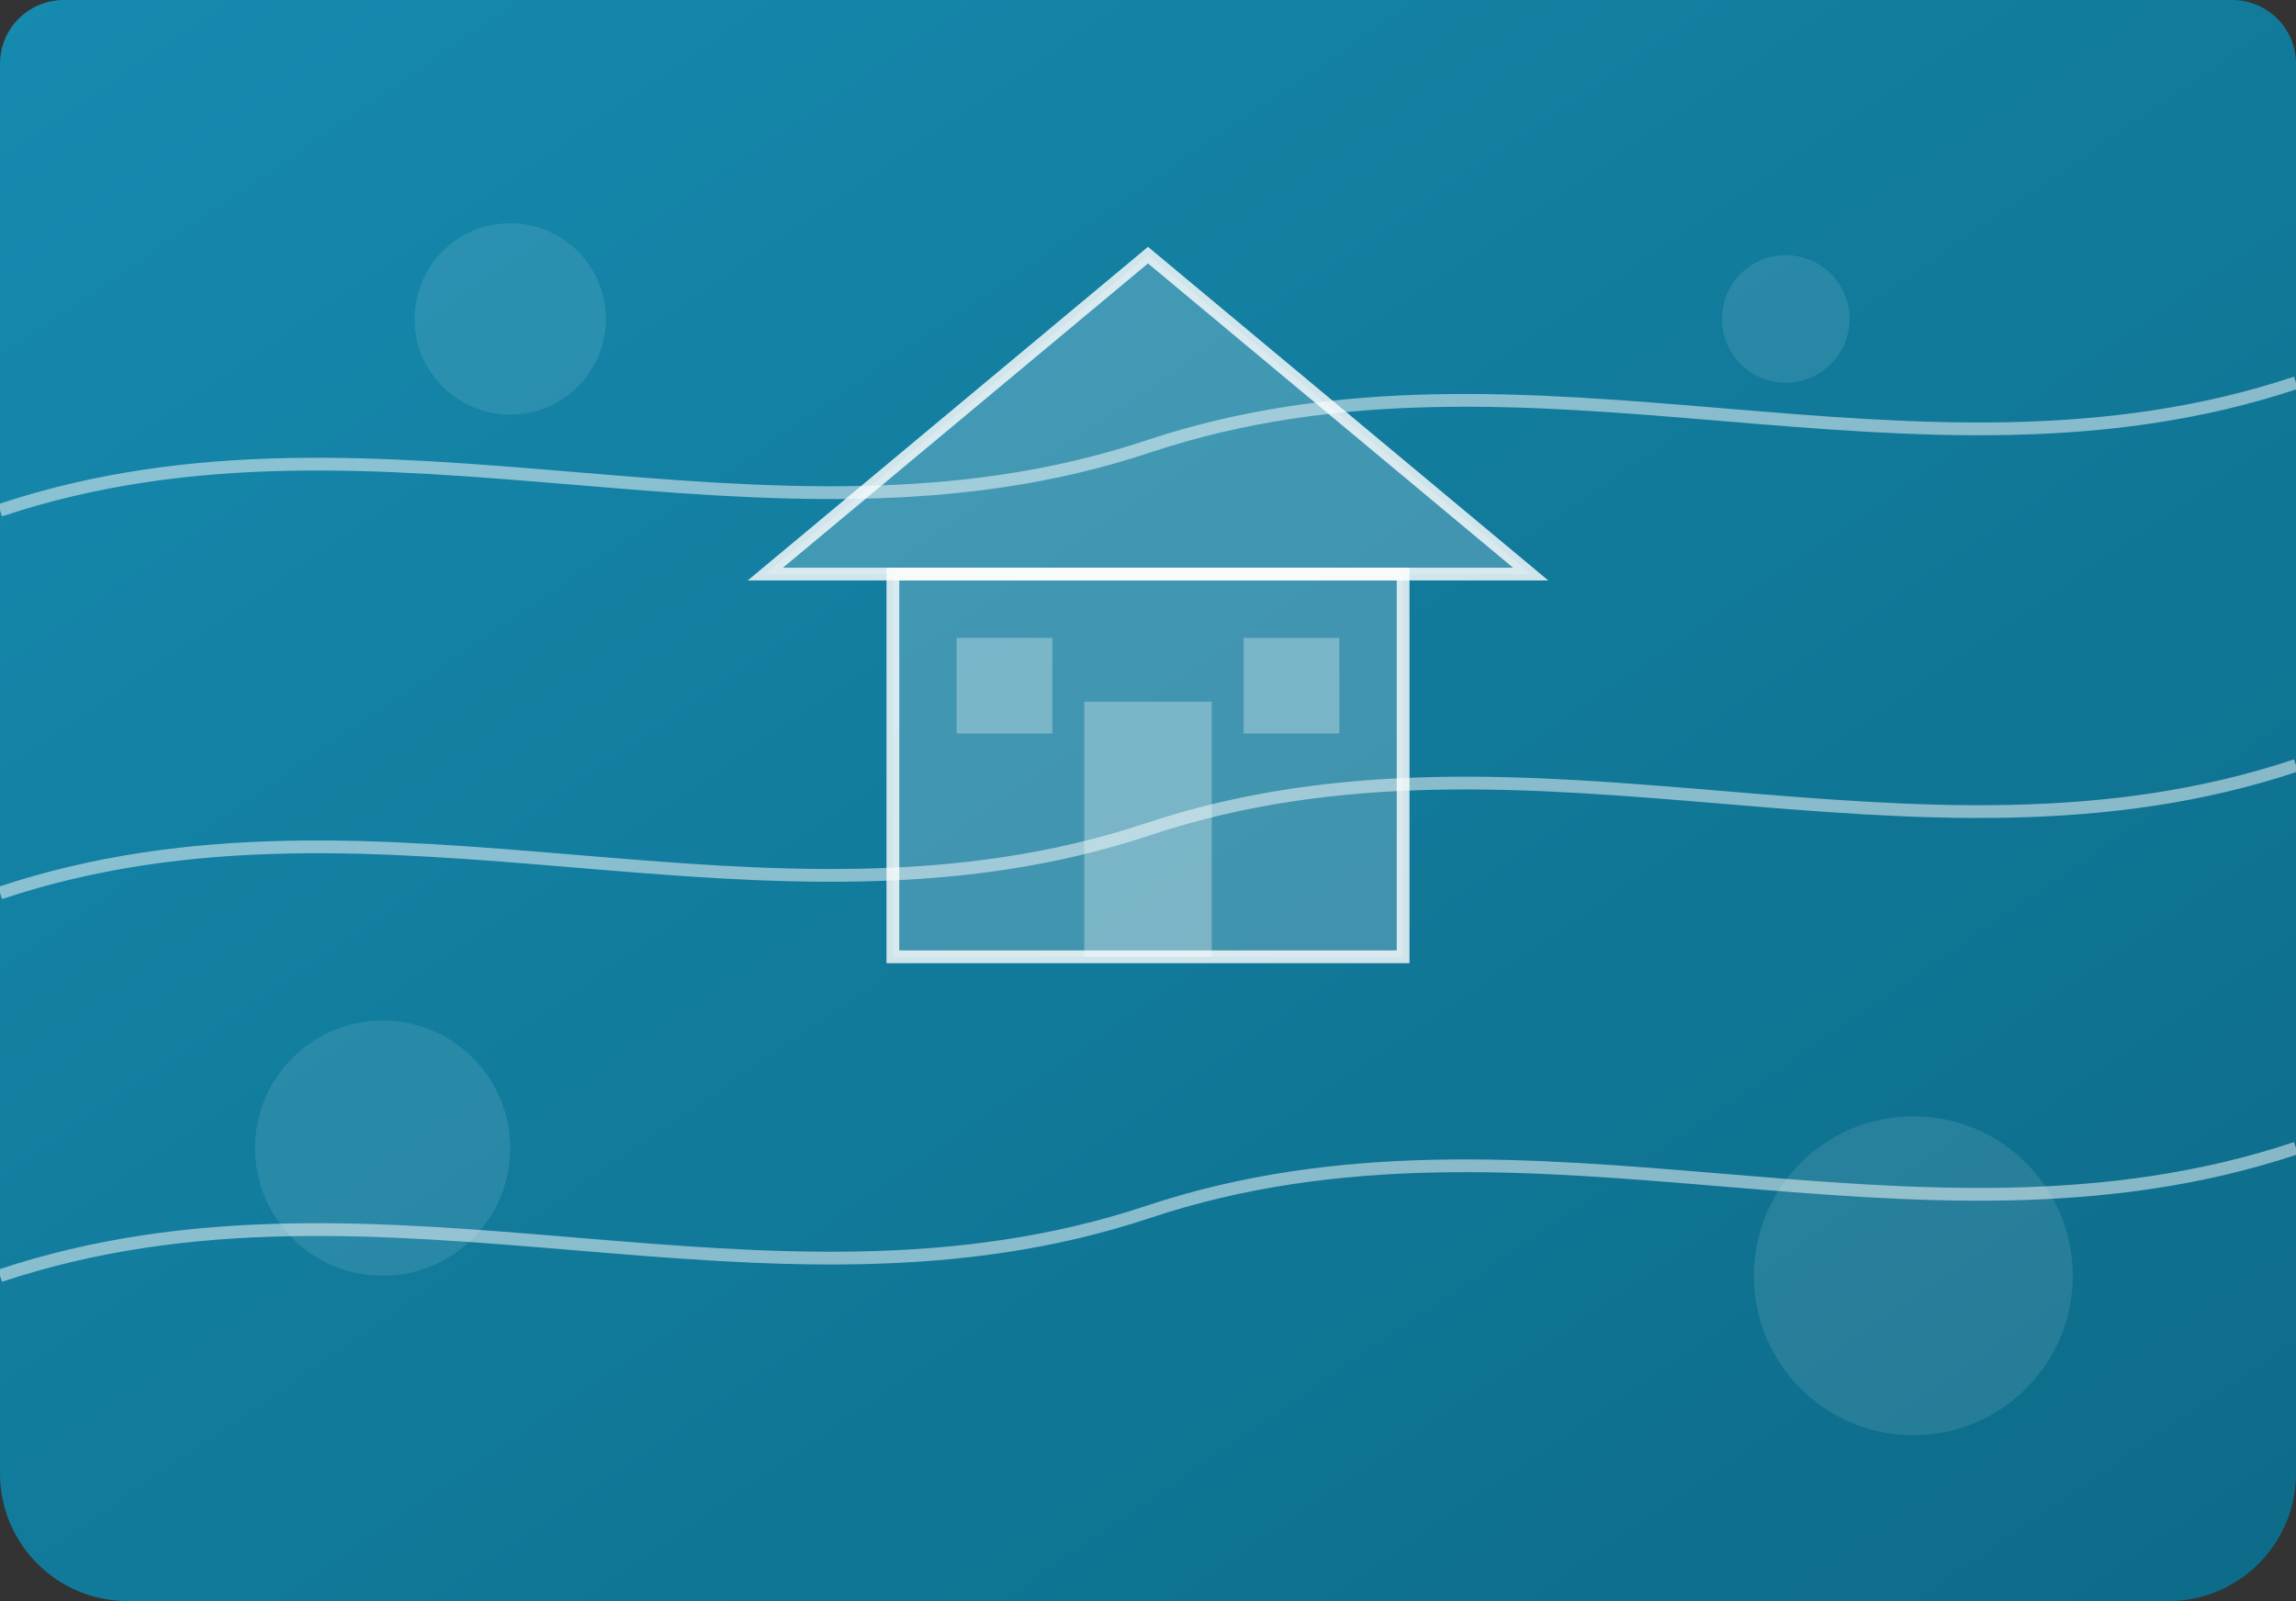
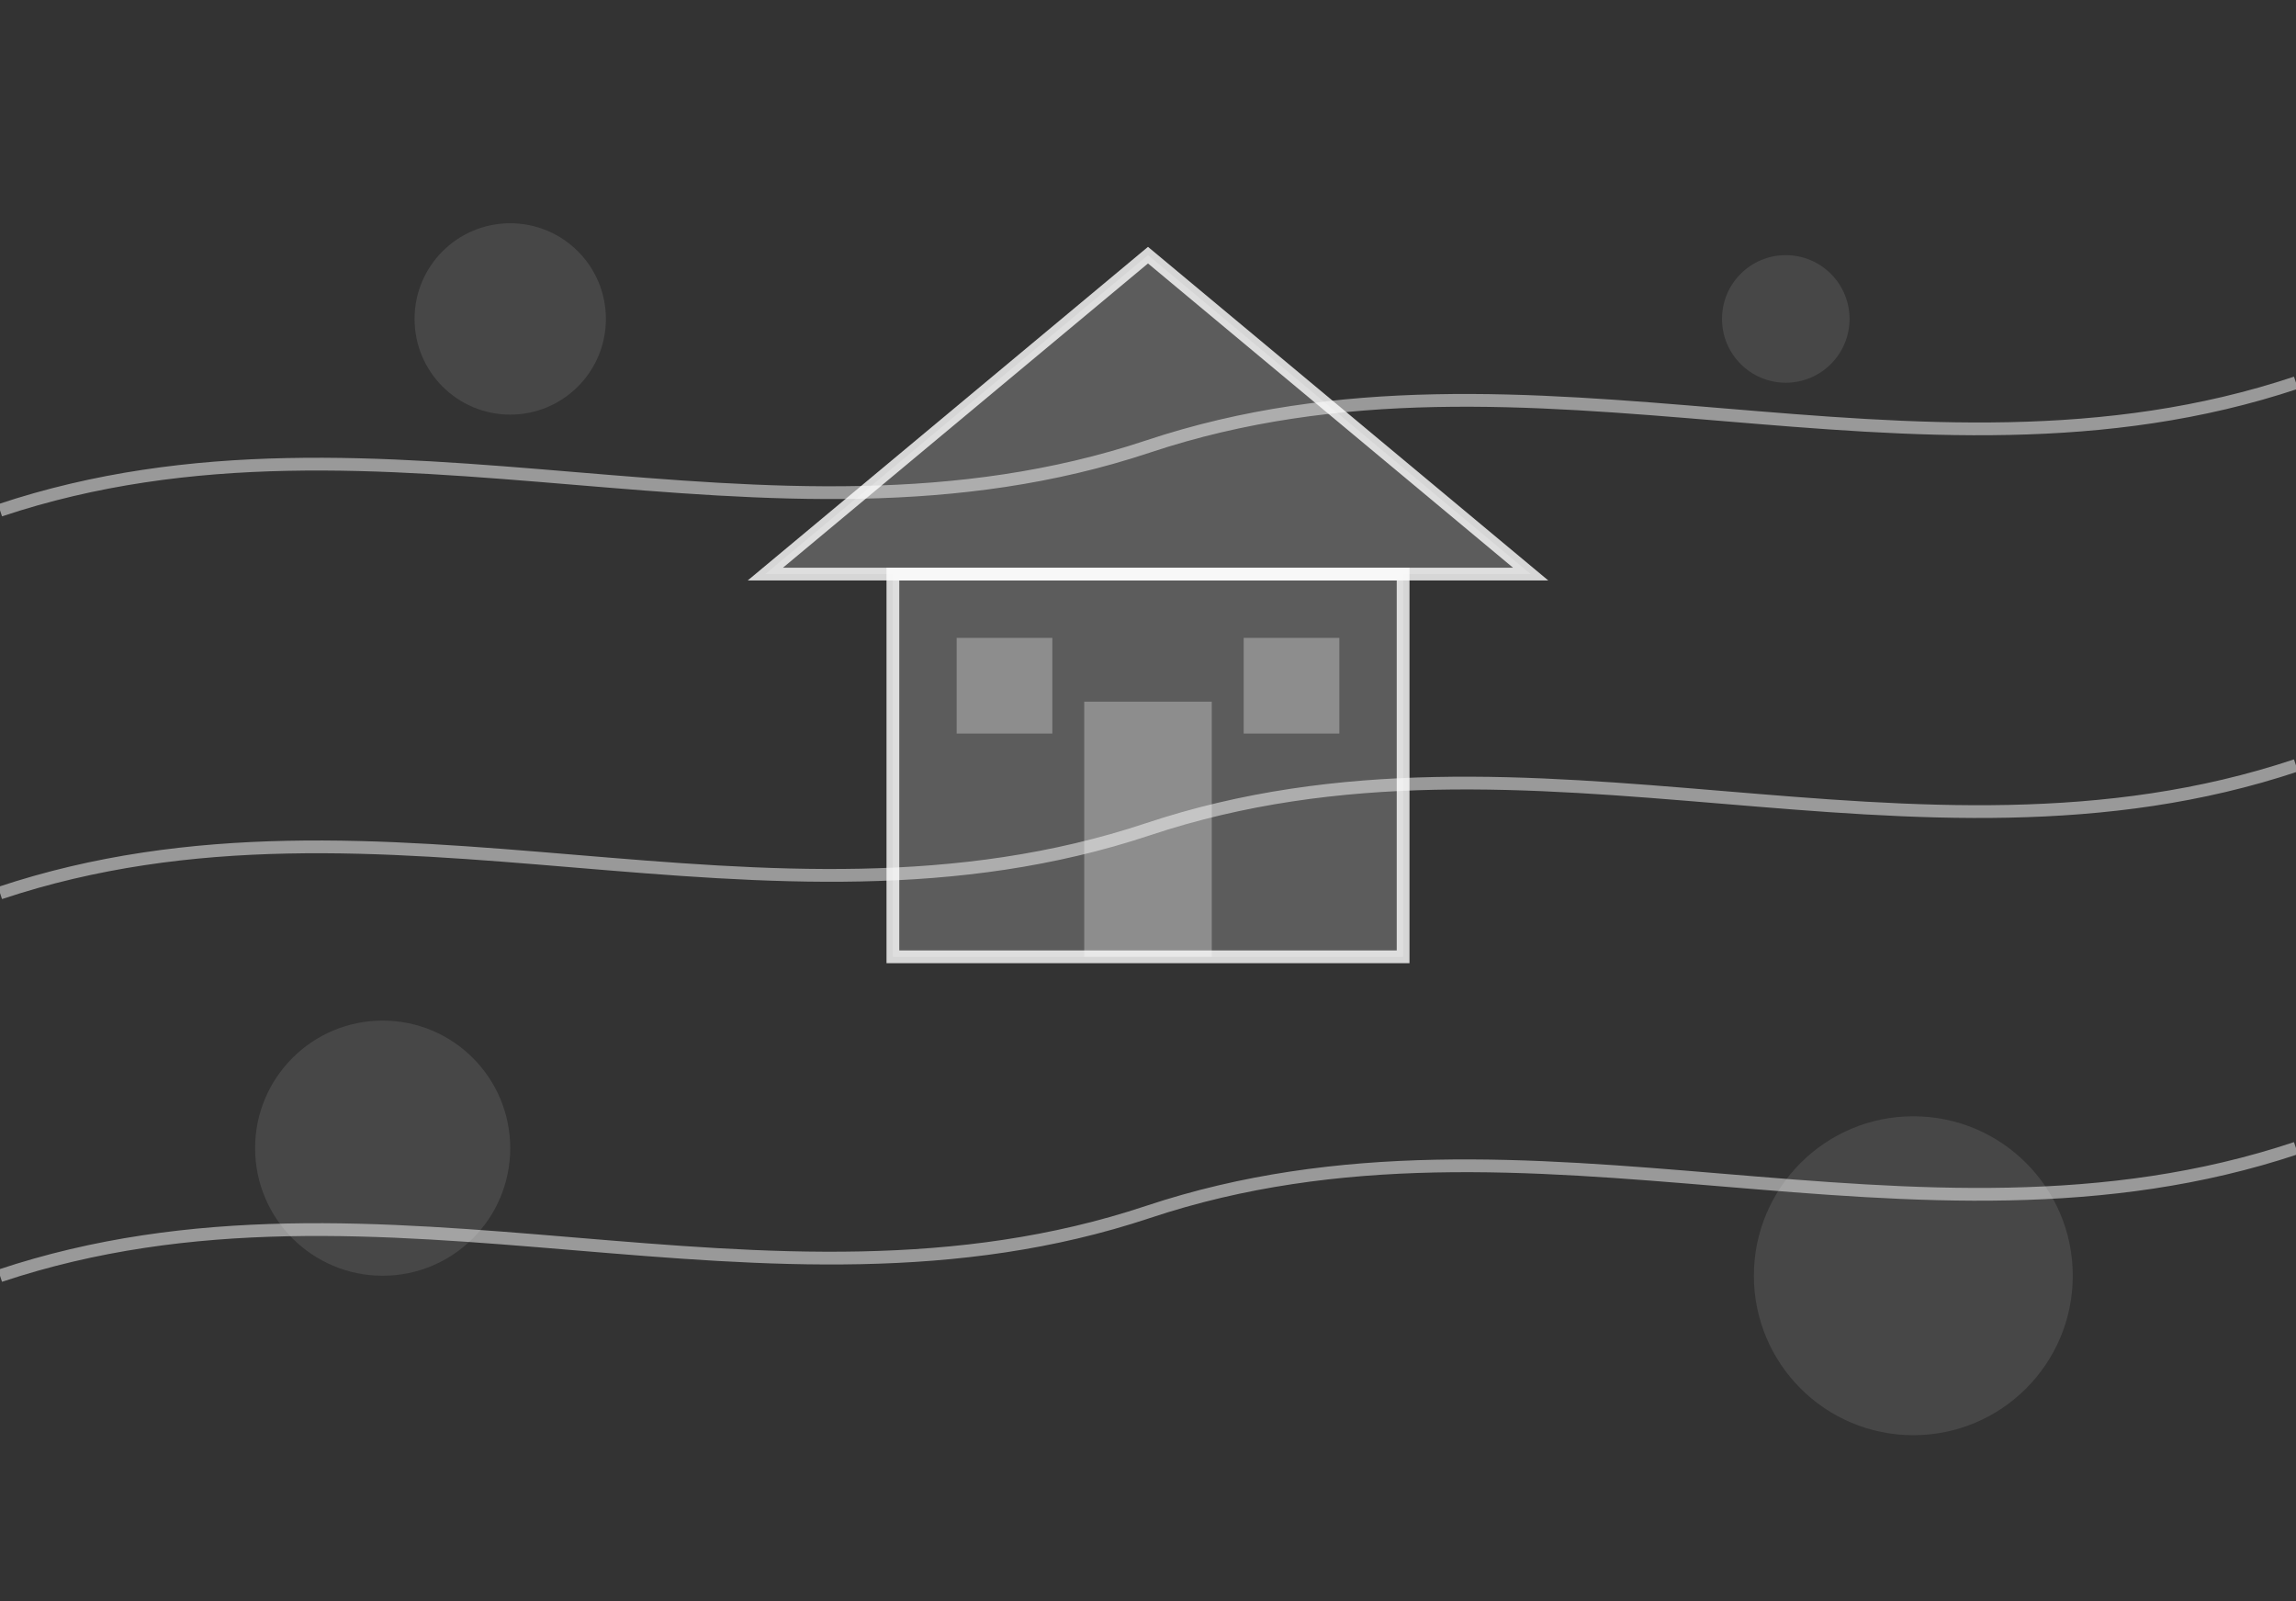
<svg xmlns="http://www.w3.org/2000/svg" width="360" height="251" viewBox="0 0 360 251" fill="none">
  <rect x="0" y="0" width="360" height="251" fill="#333333" stroke="none" />
  <defs>
    <linearGradient id="grad_home" x1="0%" y1="0%" x2="100%" y2="100%">
      <stop offset="0%" stop-color="#168AAF" />
      <stop offset="100%" stop-color="#0D6B88" />
    </linearGradient>
  </defs>
-   <path d="M0 10C0 4.477 4.477 0 10 0H350C355.523 0 360 4.477 360 10V231C360 242.046 351.046 251 340 251H20C8.954 251 0 242.046 0 231V10Z" fill="url(#grad_home)" />
  <path d="M0 80C60 60 120 90 180 70C240 50 300 80 360 60" stroke="white" stroke-width="2" stroke-opacity="0.5" />
  <path d="M0 140C60 120 120 150 180 130C240 110 300 140 360 120" stroke="white" stroke-width="2" stroke-opacity="0.5" />
  <path d="M0 200C60 180 120 210 180 190C240 170 300 200 360 180" stroke="white" stroke-width="2" stroke-opacity="0.5" />
  <path d="M180 40L240 90H120L180 40Z" fill="white" fill-opacity="0.2" stroke="white" stroke-width="2" stroke-opacity="0.8" />
  <rect x="140" y="90" width="80" height="60" fill="white" fill-opacity="0.2" stroke="white" stroke-width="2" stroke-opacity="0.8" />
  <rect x="170" y="110" width="20" height="40" fill="white" fill-opacity="0.3" />
  <rect x="150" y="100" width="15" height="15" fill="white" fill-opacity="0.3" />
  <rect x="195" y="100" width="15" height="15" fill="white" fill-opacity="0.3" />
  <circle cx="80" cy="50" r="15" fill="white" fill-opacity="0.1" />
  <circle cx="280" cy="50" r="10" fill="white" fill-opacity="0.1" />
  <circle cx="60" cy="180" r="20" fill="white" fill-opacity="0.1" />
  <circle cx="300" cy="200" r="25" fill="white" fill-opacity="0.1" />
</svg>